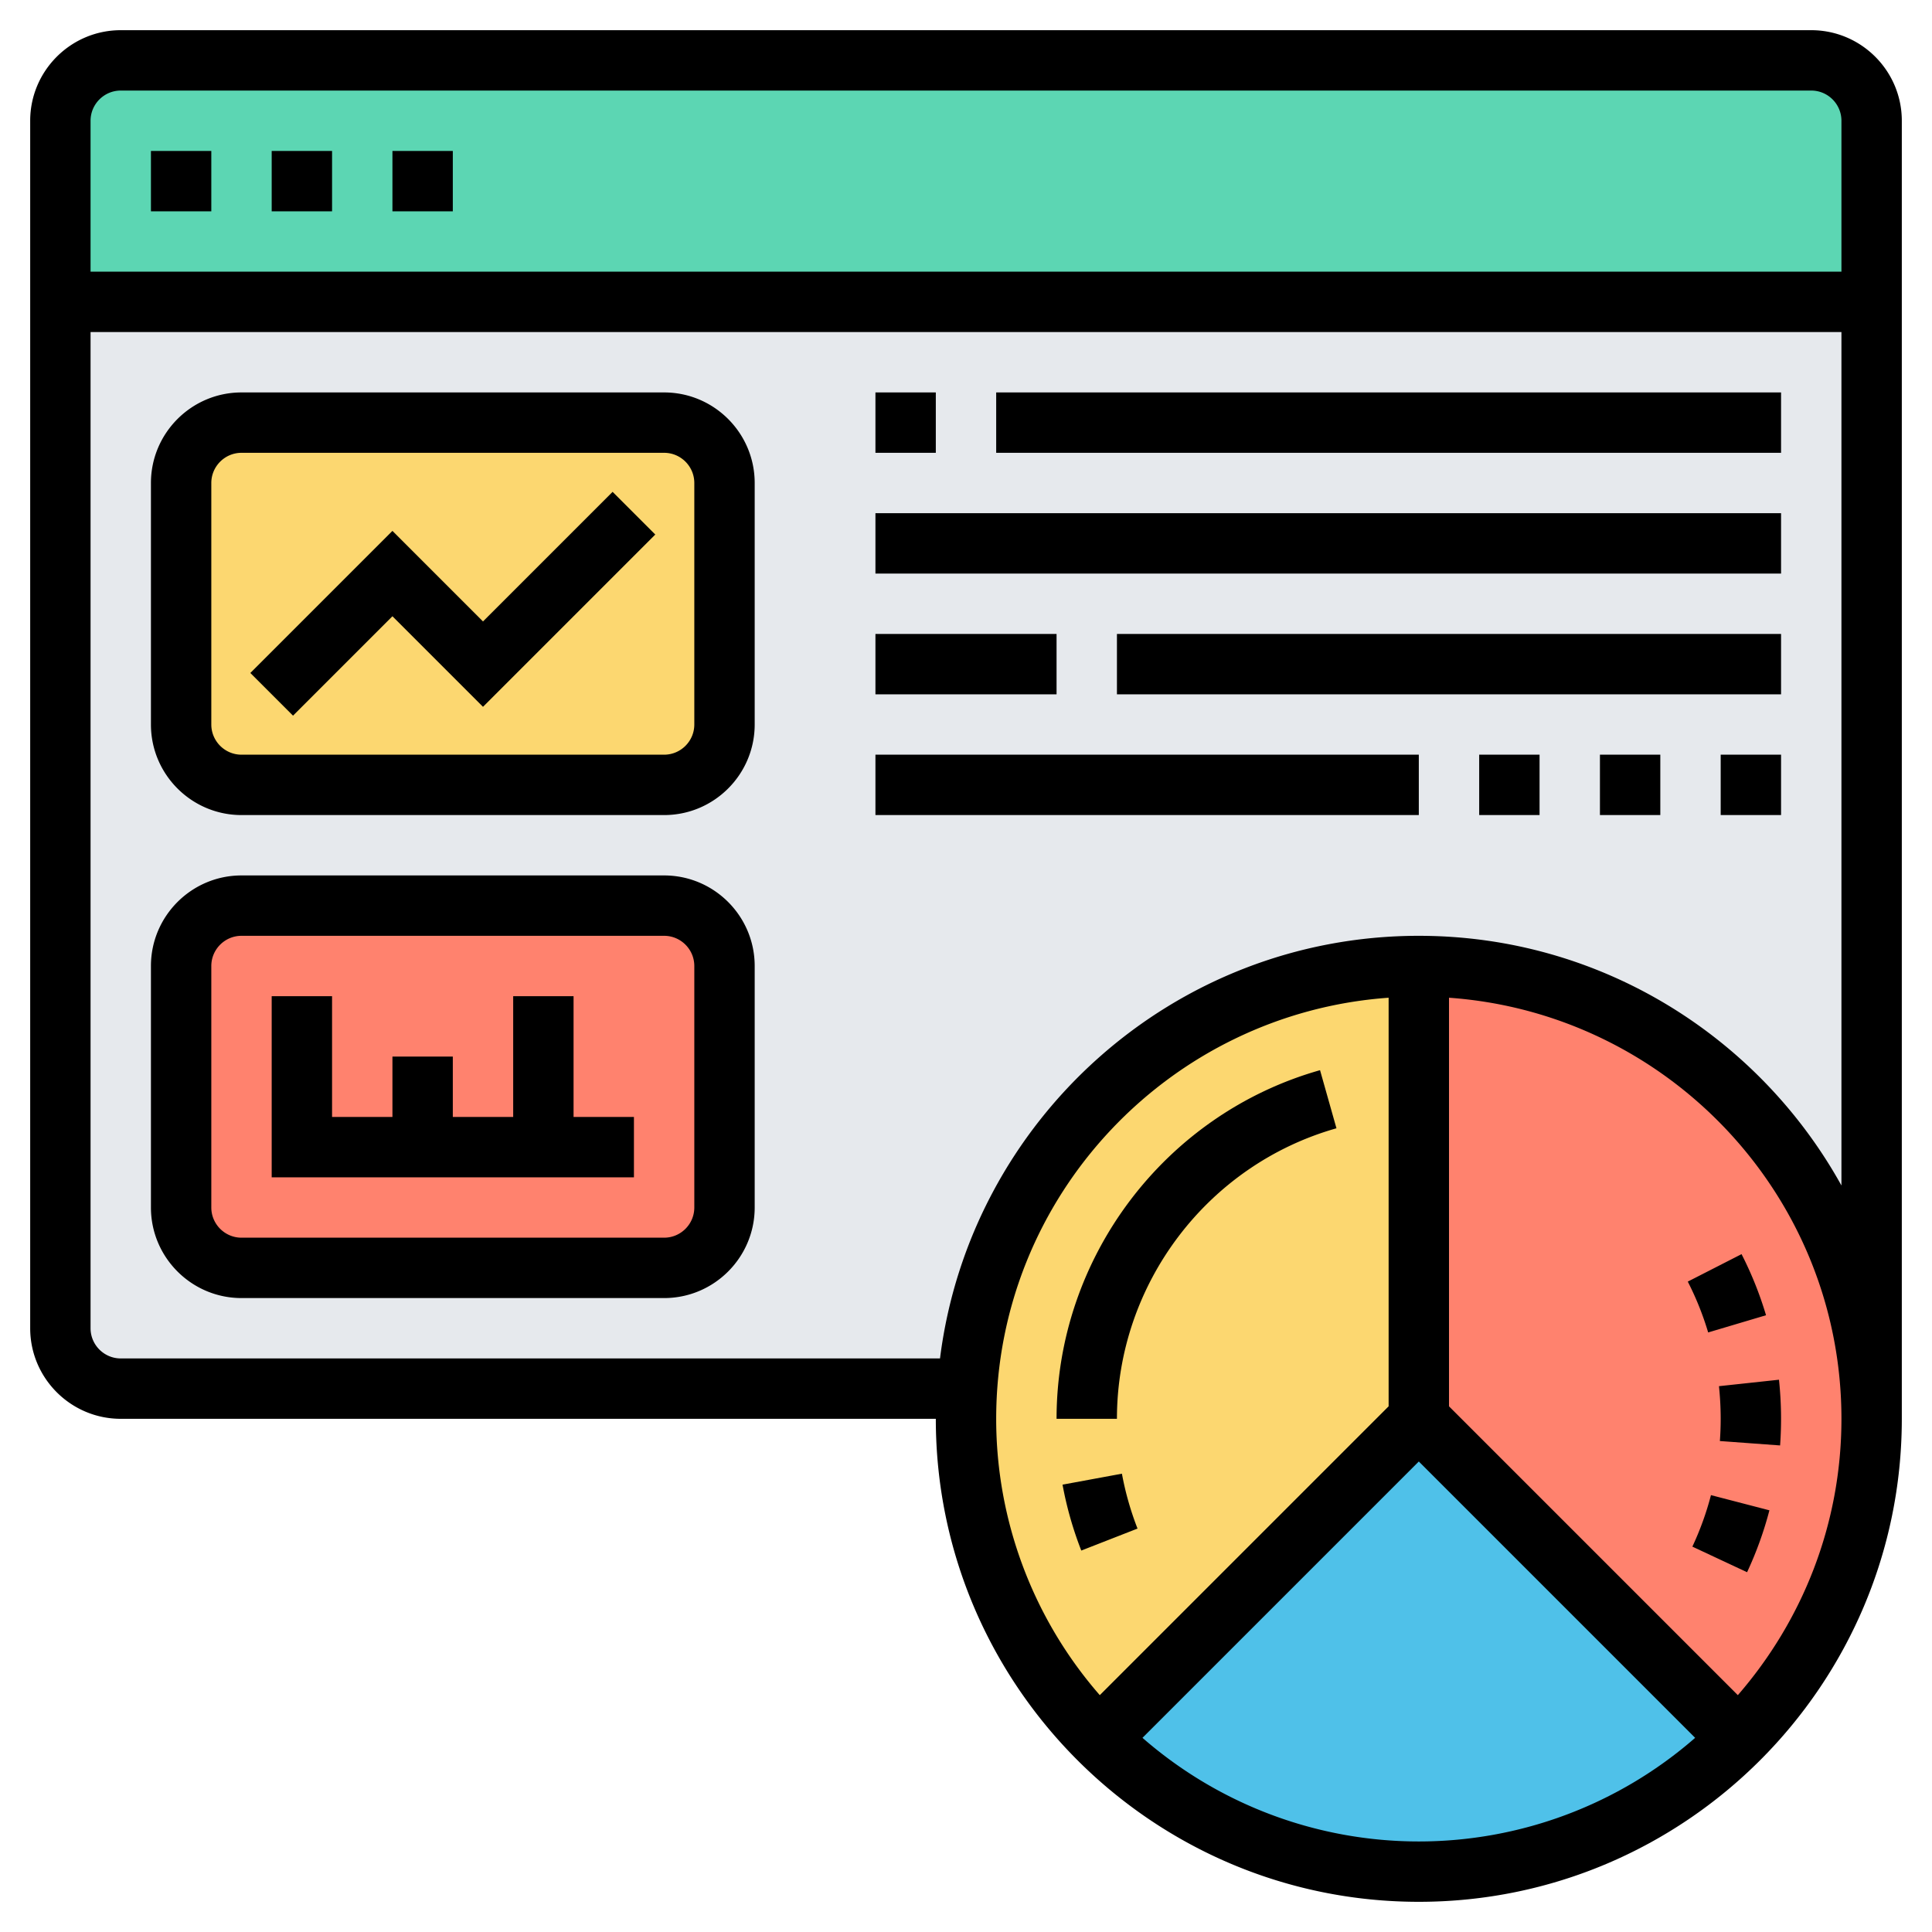
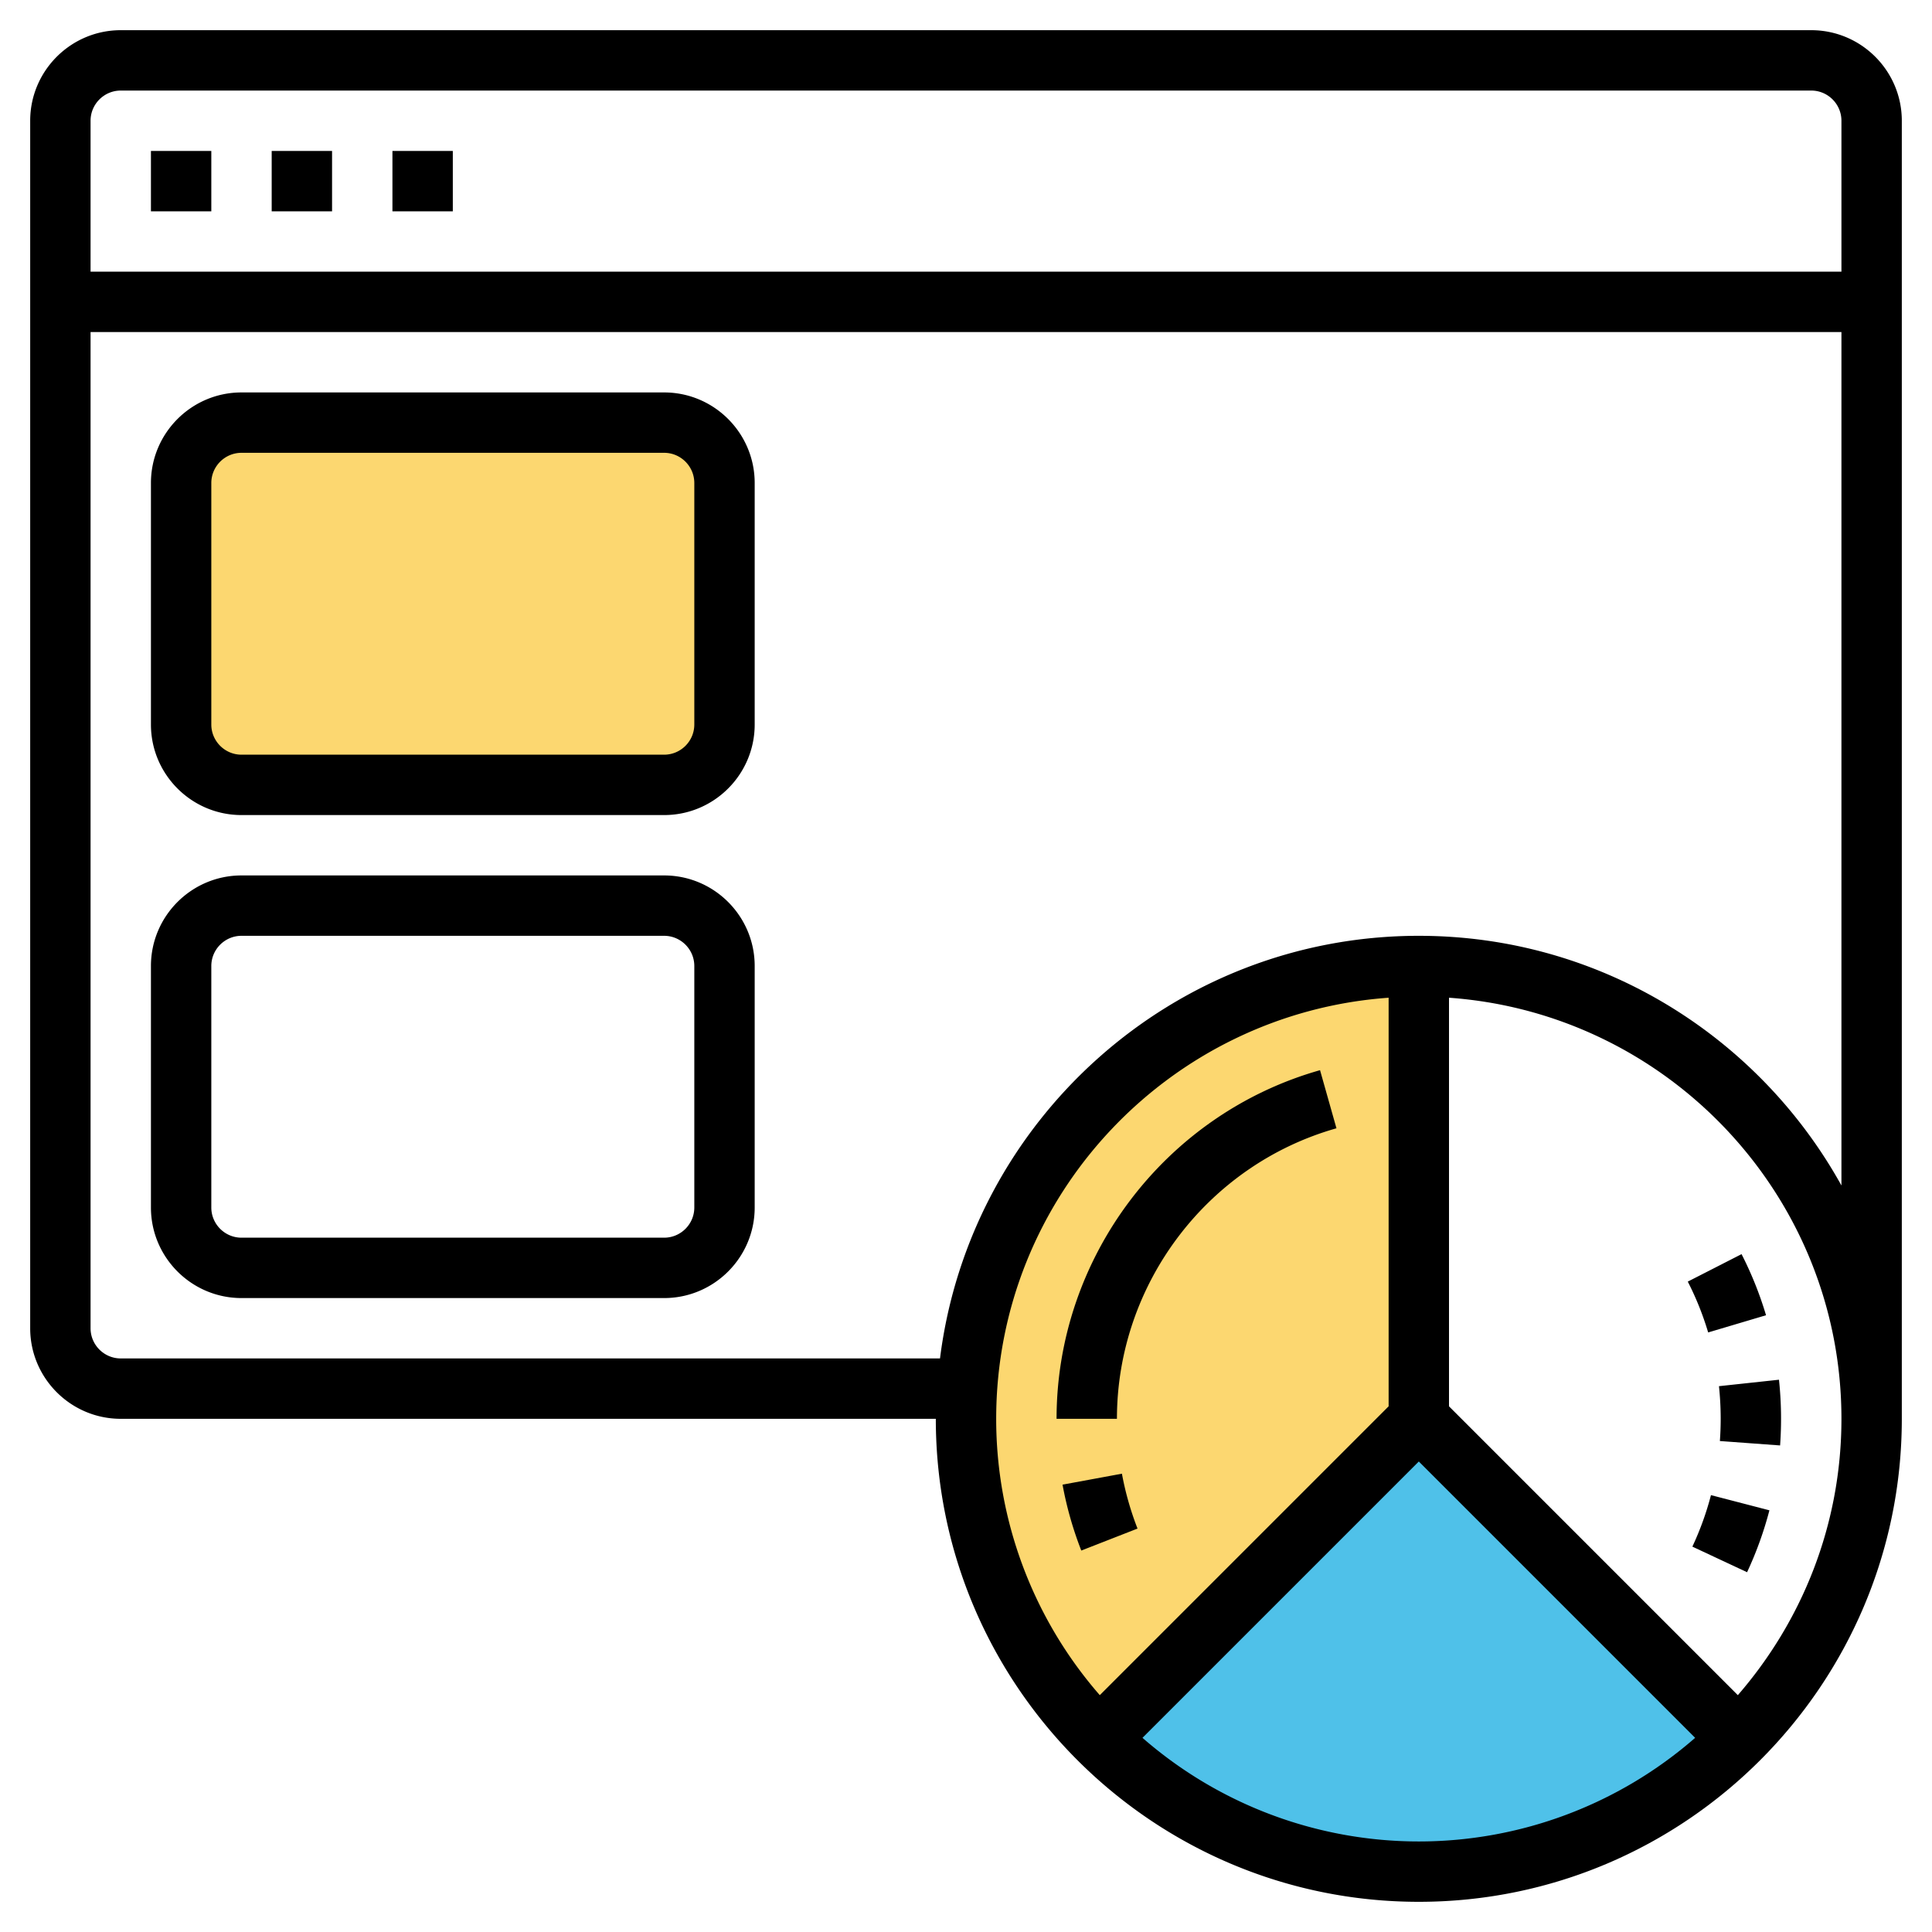
<svg xmlns="http://www.w3.org/2000/svg" width="35" height="35" viewBox="0 0 64 64">
-   <path d="M60 46H4a2 2 0 0 1-2-2V10h60v34a2 2 0 0 1-2 2z" fill="#e6e9ed" />
  <path d="m47 47 10.6 10.6C54.89 60.32 51.14 62 47 62s-7.89-1.68-10.6-4.4z" fill="#4fc1e9" />
  <path d="M47 32v15L36.4 57.6C33.68 54.89 32 51.14 32 47c0-.34.01-.67.04-1 .51-7.82 7.02-14 14.96-14z" fill="#fcd770" />
-   <path d="M47 32c8.28 0 15 6.72 15 15 0 4.14-1.68 7.89-4.4 10.6L47 47zM24 32v8c0 1.1-.9 2-2 2H8c-1.1 0-2-.9-2-2v-8c0-1.1.9-2 2-2h14c1.1 0 2 .9 2 2z" fill="#ff826e" />
  <path d="M24 16v8c0 1.1-.9 2-2 2H8c-1.1 0-2-.9-2-2v-8c0-1.1.9-2 2-2h14c1.1 0 2 .9 2 2z" fill="#fcd770" />
-   <path d="M2 10V4c0-1.1.9-2 2-2h56c1.1 0 2 .9 2 2v6z" fill="#5cd6b3" />
  <path d="M60 1H4C2.346 1 1 2.346 1 4v40c0 1.654 1.346 3 3 3h27c0 8.822 7.178 16 16 16s16-7.178 16-16V4c0-1.654-1.346-3-3-3zM4 3h56c.551 0 1 .449 1 1v5H3V4c0-.551.449-1 1-1zm42 43.586-9.568 9.568A13.922 13.922 0 0 1 33 47c0-7.382 5.747-13.433 13-13.949zm-8.154 10.982L47 48.414l9.154 9.154a13.922 13.922 0 0 1-18.308 0zm19.722-1.414L48 46.586V33.051c7.253.516 13 6.567 13 13.949 0 3.501-1.3 6.697-3.432 9.154zM47 31c-8.144 0-14.872 6.12-15.861 14H4c-.551 0-1-.449-1-1V11h58v28.271C58.269 34.345 53.02 31 47 31z" />
  <path d="M37 47c0-4.456 2.99-8.413 7.272-9.624l-.544-1.925C38.589 36.905 35 41.654 35 47zM35.198 49.181c.137.746.346 1.48.621 2.183l1.863-.728a9.987 9.987 0 0 1-.517-1.818zM56.585 44.139l1.917-.57a11.911 11.911 0 0 0-.811-2.024l-1.781.91c.276.539.503 1.106.675 1.684zM57 47c0 .248-.009.493-.027.736l1.995.146a12.27 12.27 0 0 0-.037-2.177l-1.988.214c.037.355.057.716.057 1.081zM56.062 51.234l1.812.848c.308-.659.557-1.349.74-2.051l-1.936-.503a9.902 9.902 0 0 1-.616 1.706zM13 5h2v2h-2zM9 5h2v2H9zM5 5h2v2H5zM22 13H8c-1.654 0-3 1.346-3 3v8c0 1.654 1.346 3 3 3h14c1.654 0 3-1.346 3-3v-8c0-1.654-1.346-3-3-3zm1 11c0 .551-.449 1-1 1H8c-.551 0-1-.449-1-1v-8c0-.551.449-1 1-1h14c.551 0 1 .449 1 1zM22 29H8c-1.654 0-3 1.346-3 3v8c0 1.654 1.346 3 3 3h14c1.654 0 3-1.346 3-3v-8c0-1.654-1.346-3-3-3zm1 11c0 .551-.449 1-1 1H8c-.551 0-1-.449-1-1v-8c0-.551.449-1 1-1h14c.551 0 1 .449 1 1z" />
-   <path d="m16 20.586-3-3-4.707 4.707 1.414 1.414L13 20.414l3 3 5.707-5.707-1.414-1.414zM19 33h-2v4h-2v-2h-2v2h-2v-4H9v6h12v-2h-2zM29 13h2v2h-2zM33 13h26v2H33zM29 17h30v2H29zM29 21h6v2h-6zM37 21h22v2H37zM29 25h18v2H29zM49 25h2v2h-2zM57 25h2v2h-2zM53 25h2v2h-2z" />
</svg>